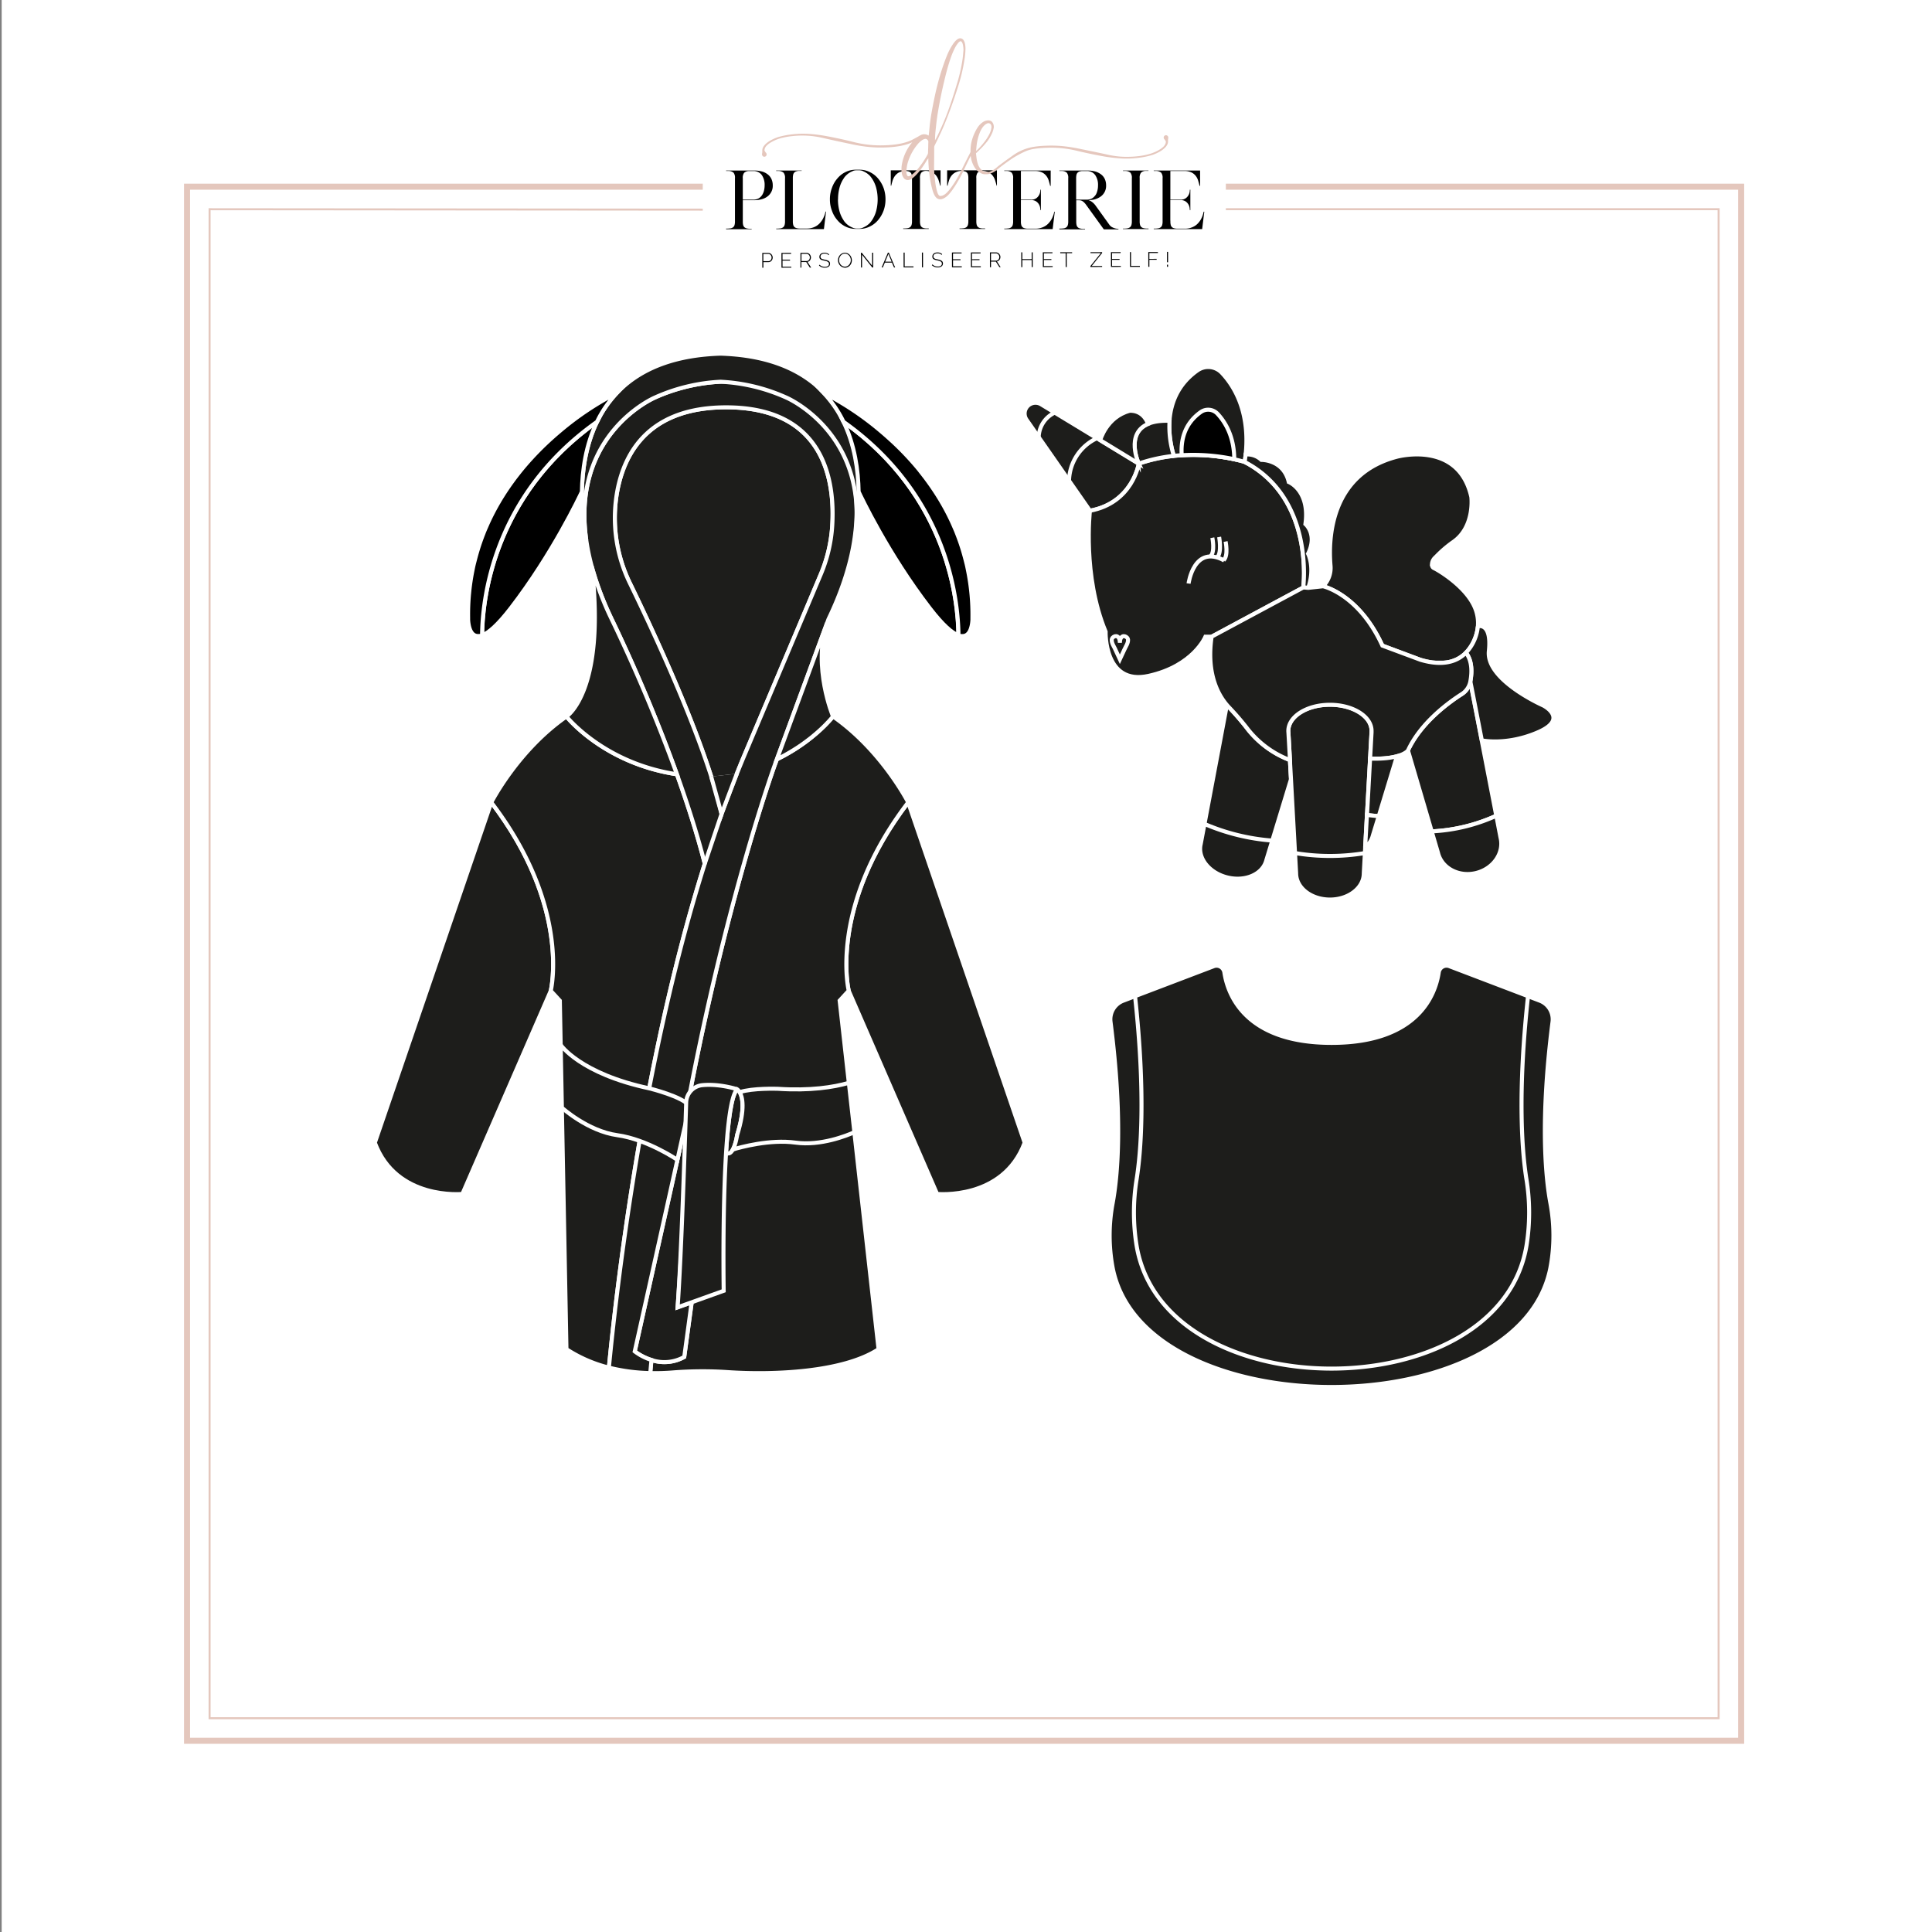
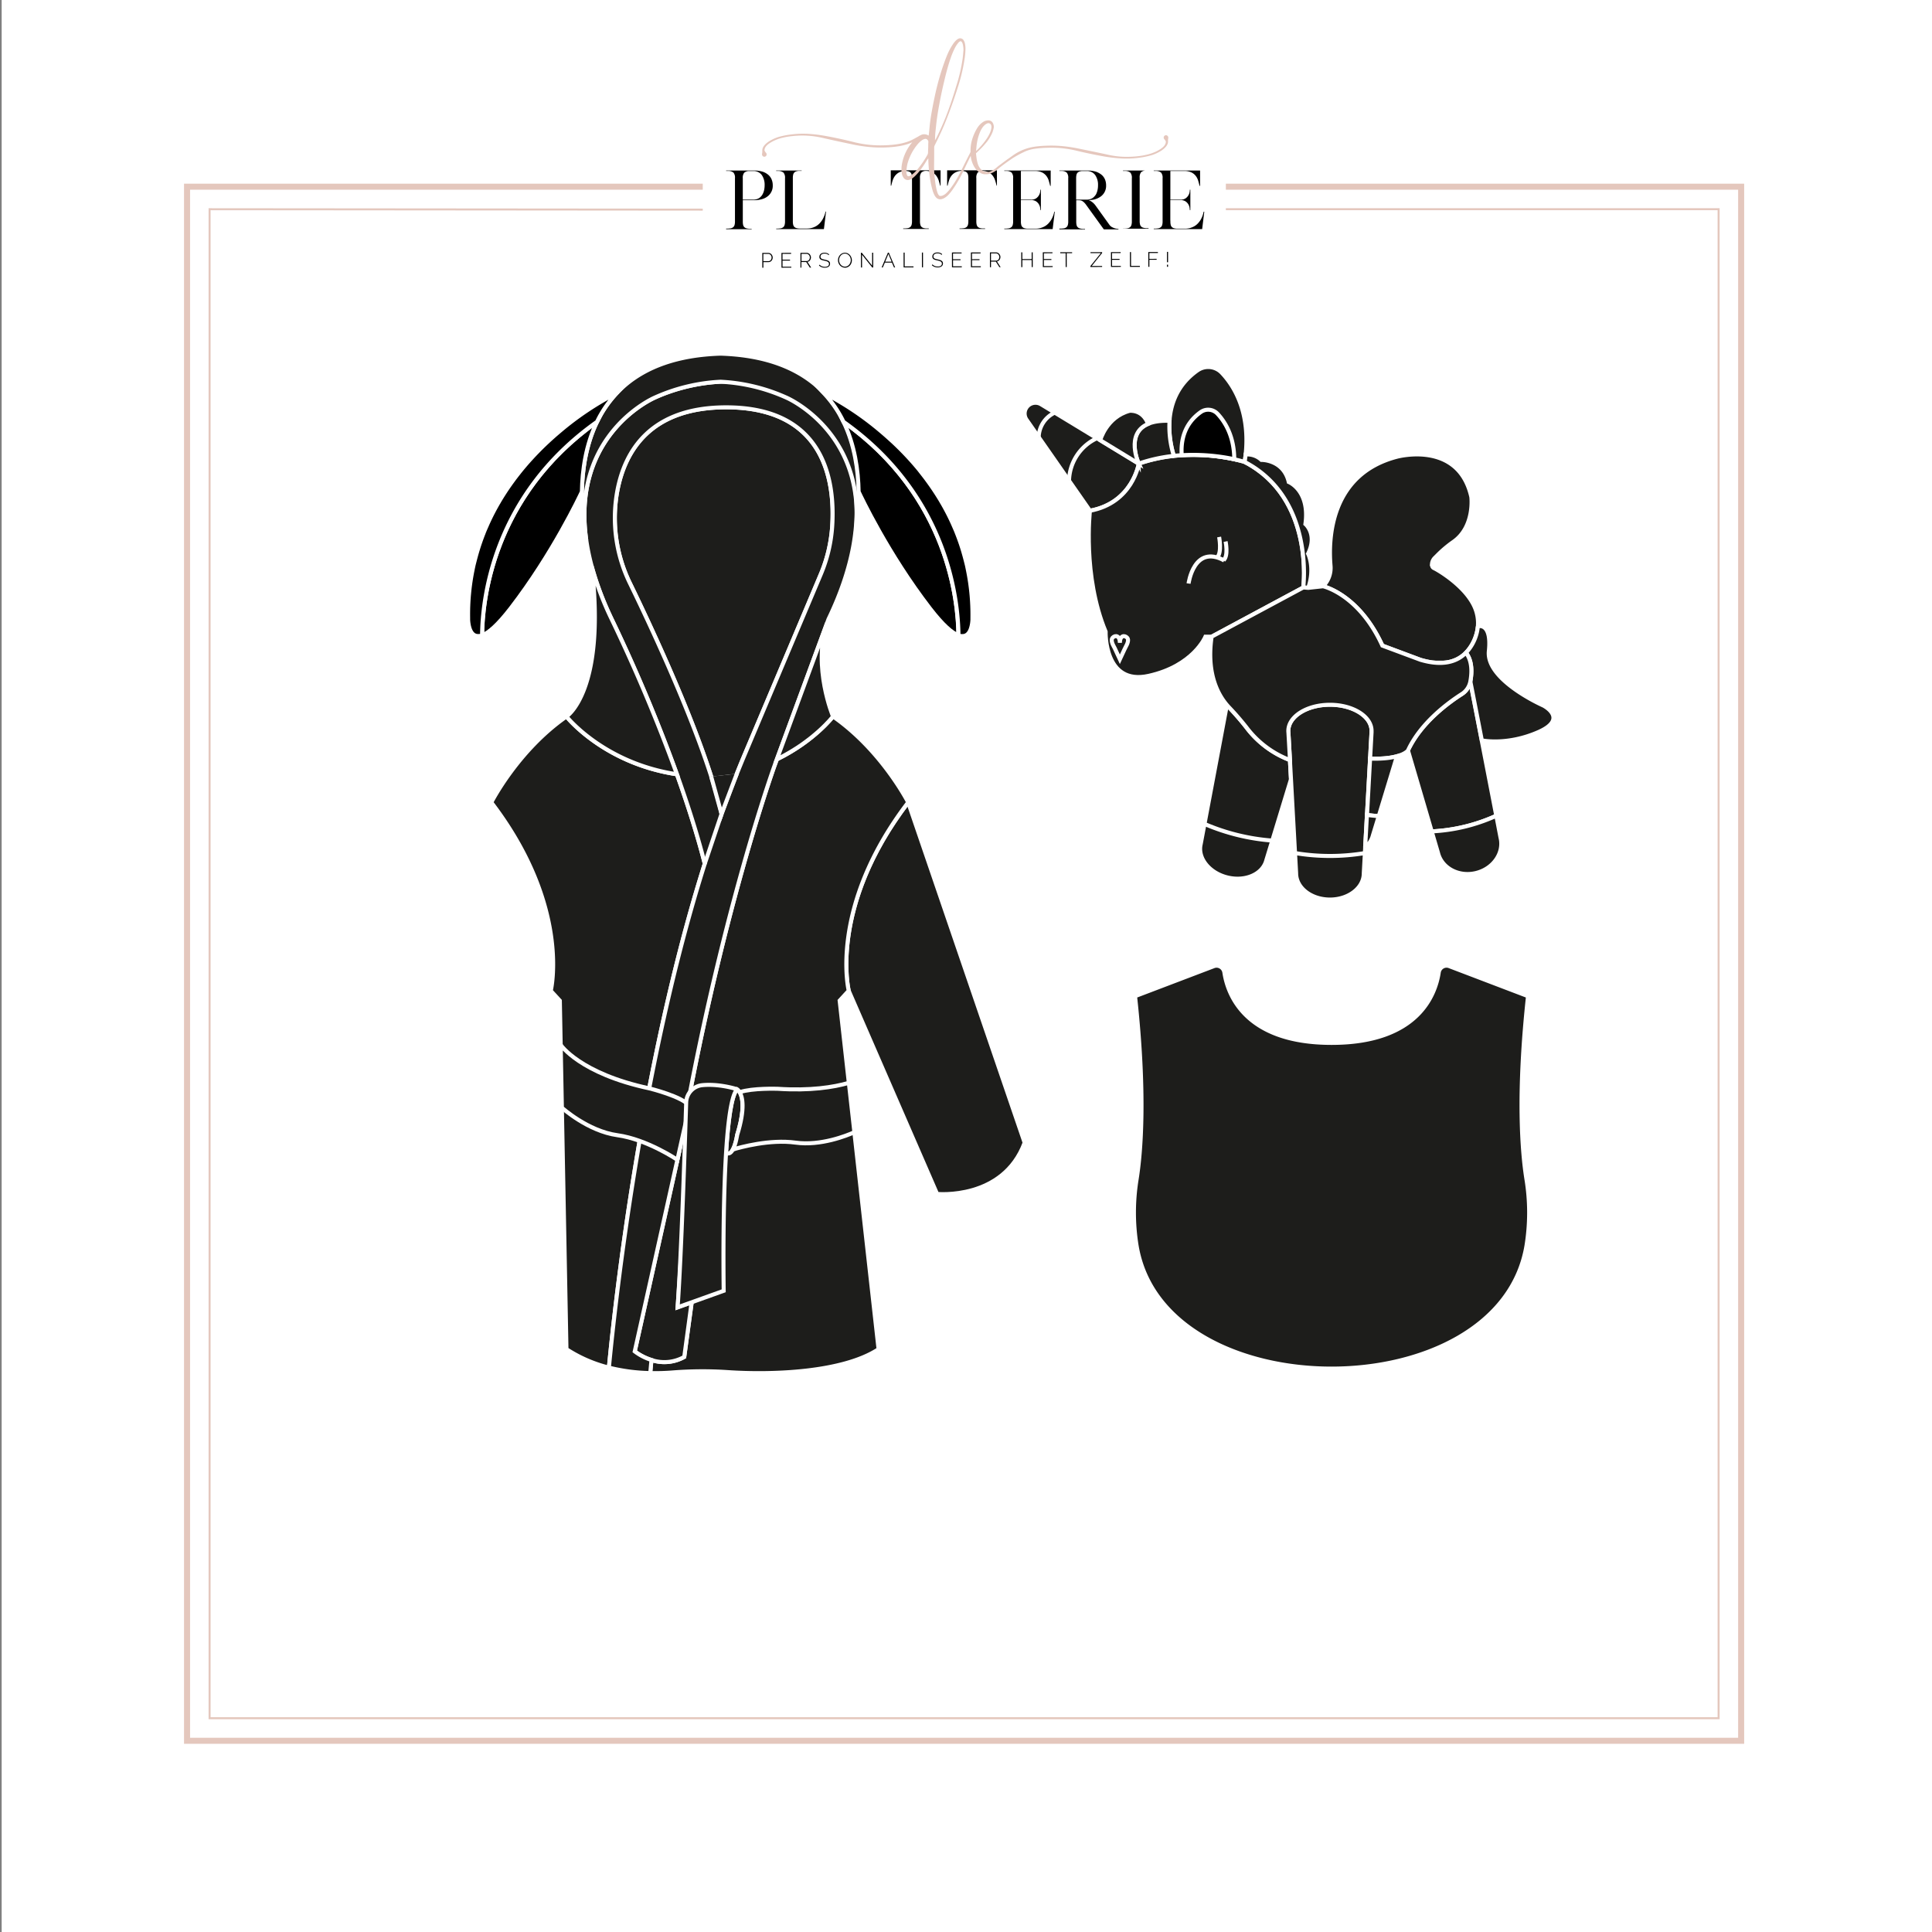
<svg xmlns="http://www.w3.org/2000/svg" viewBox="0 0 1200 1200">
  <rect x="0" y="0" width="1200" height="1200" fill="#808080" stroke="none" />
  <defs>
    <style>.cls-1,.cls-11,.cls-3,.cls-4,.cls-7,.cls-8{fill:none;}.cls-2{fill:#fff;}.cls-3,.cls-4,.cls-7{stroke:#e4c7bd;}.cls-10,.cls-11,.cls-3,.cls-4,.cls-7,.cls-8,.cls-9{stroke-miterlimit:10;}.cls-3{stroke-width:3.75px;}.cls-4{stroke-width:1.25px;}.cls-5{clip-path:url(#clip-path);}.cls-6{fill:#e5c7bd;}.cls-7{stroke-width:0.25px;}.cls-8{stroke:#1d1d1b;}.cls-9{fill:#1d1d1b;}.cls-10,.cls-11,.cls-9{stroke:#fff;stroke-width:2.5px;}</style>
    <clipPath id="clip-path">
      <rect class="cls-1" x="450.97" y="23.77" width="297.01" height="142.52" />
    </clipPath>
  </defs>
  <g id="Laag_1" data-name="Laag 1">
    <rect class="cls-2" x="1.04" y="-3.77" width="1204.72" height="1204.72" />
    <polyline class="cls-3" points="761.4 115.96 1081.46 115.96 1081.46 1081.23 116.18 1081.23 116.18 115.96 436.5 115.96" />
    <polyline class="cls-4" points="761.4 129.95 1067.46 129.95 1067.46 1067.23 130.18 1067.23 130.18 129.95 436.5 130.21" />
    <g class="cls-5">
      <path d="M461.34,124h6.55a6.61,6.61,0,0,0,3.87-1.13,7.81,7.81,0,0,0,1-.94,5.88,5.88,0,0,0,.93-1.34,9.31,9.31,0,0,0,.91-2.48,13.58,13.58,0,0,0,.32-3,10.64,10.64,0,0,0-1.68-6.28,6.22,6.22,0,0,0-5.37-2.59H465a4.27,4.27,0,0,0-2.84,1.14,5.08,5.08,0,0,0-.8,3.32V124ZM451,142.31V142a19,19,0,0,0,2.61-.16,3.61,3.61,0,0,0,1.71-.66,2.73,2.73,0,0,0,.91-1.37,8,8,0,0,0,.27-2.32V110.69a5,5,0,0,0-.88-3.43,4.73,4.73,0,0,0-3.17-1.07H451v-.27h17.28a18.24,18.24,0,0,1,5.28.68,10.48,10.48,0,0,1,3.64,2,7.7,7.7,0,0,1,2.07,2.85,9.26,9.26,0,0,1,.7,3.66,8.15,8.15,0,0,1-2.77,6.5,9.75,9.75,0,0,1-3.64,2,16.66,16.66,0,0,1-5.28.73h-6.91v13.28a9.17,9.17,0,0,0,.2,2.09,2.87,2.87,0,0,0,.69,1.32,2.91,2.91,0,0,0,1.27.75,7.38,7.38,0,0,0,1.93.3h1.41l0,0v.28H451Z" />
    </g>
    <path d="M511.47,142.31H482.13V142a18.54,18.54,0,0,0,2.59-.16,3.57,3.57,0,0,0,1.68-.66,2.66,2.66,0,0,0,.91-1.37,8,8,0,0,0,.28-2.32V110.69a5,5,0,0,0-.91-3.43,4.81,4.81,0,0,0-3.19-1.07h-1.41v-.27h15.83v.22h0v0h-1.86a6.17,6.17,0,0,0-1.69.36,2.9,2.9,0,0,0-1.11.78,3,3,0,0,0-.62,1.32,9.42,9.42,0,0,0-.18,2v26.88a8.57,8.57,0,0,0,.21,2.09,2.77,2.77,0,0,0,.68,1.32,2.89,2.89,0,0,0,1.25.75,7.28,7.28,0,0,0,2,.3h4.54a11.35,11.35,0,0,0,3.37-.46,10.61,10.61,0,0,0,2.66-1.18,10.06,10.06,0,0,0,2-1.66,14.76,14.76,0,0,0,1.5-1.93,16.48,16.48,0,0,0,2.09-5.28h.32l-1.32,10.83Z" />
-     <path d="M520.47,123.79a27.89,27.89,0,0,0,.84,7,19,19,0,0,0,2.53,5.82,9.58,9.58,0,0,0,.7,1.05,10.39,10.39,0,0,0,.8.91,11.77,11.77,0,0,0,2.75,2.12,23,23,0,0,0,2.16,1l.87.18a4.86,4.86,0,0,0,1,.09h1.37a4.32,4.32,0,0,0,.91-.09l.91-.18c.51-.21,1.22-.55,2.11-1a12.59,12.59,0,0,0,2.8-2.12c.24-.27.49-.58.75-.91s.51-.68.75-1.05a19.47,19.47,0,0,0,2.55-5.82,28.59,28.59,0,0,0,0-13.92,19.7,19.7,0,0,0-2.55-5.82q-.36-.54-.75-1.05t-.75-.9a12.59,12.59,0,0,0-2.8-2.12c-.89-.47-1.6-.81-2.11-1l-.91-.16a5.17,5.17,0,0,0-.91-.07h-1.37a7.57,7.57,0,0,0-1.82.23,23,23,0,0,0-2.16,1,11.77,11.77,0,0,0-2.75,2.12,10.21,10.21,0,0,0-.8.9,12,12,0,0,0-.7,1.05,19.16,19.16,0,0,0-2.53,5.82,28,28,0,0,0-.84,7Zm-5,0a19.53,19.53,0,0,1,1.28-7.14,17.56,17.56,0,0,1,3.41-5.87,15.25,15.25,0,0,1,5-3.91,14.12,14.12,0,0,1,6.23-1.45h2.64a14,14,0,0,1,6.19,1.45,15.14,15.14,0,0,1,5.09,3.91,19.58,19.58,0,0,1,3.46,5.87,20.69,20.69,0,0,1,1.23,7.14,20.36,20.36,0,0,1-1.23,7.14,19.46,19.46,0,0,1-3.46,5.87,15,15,0,0,1-5.09,3.91,14.06,14.06,0,0,1-6.19,1.46h-2.64a14.13,14.13,0,0,1-6.23-1.46,15.12,15.12,0,0,1-5-3.91,17.46,17.46,0,0,1-3.41-5.87,19.49,19.49,0,0,1-1.28-7.14Z" />
    <path d="M583.93,115.33v-.09c-.25-.94-.52-1.92-.82-2.93a10.35,10.35,0,0,0-1.35-2.85,7.39,7.39,0,0,0-2.41-2.22,9.07,9.07,0,0,0-4-1.1H575a4.07,4.07,0,0,0-2.79,1.12,5.17,5.17,0,0,0-.8,3.3v26.88a8.68,8.68,0,0,0,.21,2.07,2.79,2.79,0,0,0,.68,1.34,3,3,0,0,0,1.25.75,7,7,0,0,0,1.91.3h1.41v.31H561v-.31a19.22,19.22,0,0,0,2.62-.16,3.49,3.49,0,0,0,1.68-.66,2.88,2.88,0,0,0,.89-1.37,8,8,0,0,0,.27-2.32V110.6a8.63,8.63,0,0,0-.21-2.09,2.62,2.62,0,0,0-1.93-2.05,10.49,10.49,0,0,0-1.91-.32h-.27a8.93,8.93,0,0,0-4,1.1,7.82,7.82,0,0,0-2.41,2.22,10.13,10.13,0,0,0-1.37,2.85c-.3,1-.56,2-.77,2.93v.09h-.32v-9.55h30.93v9.55Z" />
    <path d="M619,115.33v-.09c-.24-.94-.52-1.92-.82-2.93a10.33,10.33,0,0,0-1.34-2.85,7.49,7.49,0,0,0-2.41-2.22,9.11,9.11,0,0,0-4-1.1H610a4.08,4.08,0,0,0-2.8,1.12,5.17,5.17,0,0,0-.79,3.3v26.88a8.73,8.73,0,0,0,.2,2.07,2.88,2.88,0,0,0,.68,1.34,3.05,3.05,0,0,0,1.25.75,7.08,7.08,0,0,0,1.91.3h1.41v.31H596v-.31a19.12,19.12,0,0,0,2.62-.16,3.49,3.49,0,0,0,1.68-.66,2.81,2.81,0,0,0,.89-1.37,8,8,0,0,0,.27-2.32V110.6a9.23,9.23,0,0,0-.2-2.09,3,3,0,0,0-.68-1.32,2.8,2.8,0,0,0-1.26-.73,10.34,10.34,0,0,0-1.91-.32h-.27a8.93,8.93,0,0,0-4,1.1,7.82,7.82,0,0,0-2.41,2.22,10.1,10.1,0,0,0-1.36,2.85c-.31,1-.56,2-.77,2.93v.09h-.32v-9.55h30.93v9.55Z" />
    <path d="M646.6,141.53a10.69,10.69,0,0,0,2.67-1.18,10,10,0,0,0,2-1.66,14,14,0,0,0,1.5-1.93,15.77,15.77,0,0,0,2.05-5.28h.32l-1.32,10.83H623.77V142a19.22,19.22,0,0,0,2.62-.16,3.61,3.61,0,0,0,1.7-.66,2.66,2.66,0,0,0,.91-1.37,8,8,0,0,0,.27-2.32V111.24a1.23,1.23,0,0,0,0-.27c0-.1,0-.19,0-.28a5,5,0,0,0-.89-3.43,4.68,4.68,0,0,0-3.16-1.07h-1.46v-.27h28.84v9.55h-.32v0c-.24-1-.52-2-.84-3.14a9.2,9.2,0,0,0-1.48-3,7.58,7.58,0,0,0-2.72-2.23,10,10,0,0,0-4.55-.89H634.1V124h6.5a5.2,5.2,0,0,0,3.07-.88,6.07,6.07,0,0,0,2.39-3.89,11,11,0,0,0,.13-1.28v-.13h.32v12.69h-.32v-.14a12.28,12.28,0,0,0-.13-1.32,6.14,6.14,0,0,0-.73-2.07,5.65,5.65,0,0,0-1.75-1.88,5.45,5.45,0,0,0-3.21-.82H634.1v12.46a5.15,5.15,0,0,1,0,.82,8.57,8.57,0,0,0,.21,2.09,2.77,2.77,0,0,0,.68,1.32,2.89,2.89,0,0,0,1.25.75,7,7,0,0,0,1.91.3h5a11.33,11.33,0,0,0,3.36-.46Z" />
    <path d="M668.44,124H675a6.52,6.52,0,0,0,3.82-1.13,7.81,7.81,0,0,0,1-.94,7.14,7.14,0,0,0,1-1.34,10.93,10.93,0,0,0,.86-2.48,13,13,0,0,0,.32-3,10.64,10.64,0,0,0-1.68-6.28,6.15,6.15,0,0,0-5.32-2.59h-3a6,6,0,0,0-1.68.36,2.86,2.86,0,0,0-1.12.78,2.89,2.89,0,0,0-.61,1.32,9.42,9.42,0,0,0-.18,2V124ZM658,142.31V142h.05a19,19,0,0,0,2.61-.16,3.45,3.45,0,0,0,1.68-.66,2.76,2.76,0,0,0,.89-1.37,8,8,0,0,0,.27-2.32V110.69a5,5,0,0,0-.88-3.43,4.7,4.7,0,0,0-3.16-1.07H658v-.27h17.33a18.58,18.58,0,0,1,5.28.68,11.91,11.91,0,0,1,3.64,2,7.7,7.7,0,0,1,2.07,2.85,9.26,9.26,0,0,1,.7,3.66,8.15,8.15,0,0,1-2.77,6.5,10.89,10.89,0,0,1-3.64,2,9.65,9.65,0,0,1-2.12.5c-.74.09-1.52.17-2.34.23a6.82,6.82,0,0,1,2,1,10.37,10.37,0,0,1,2.44,2.5l8.55,11.88a4.62,4.62,0,0,0,1.52,1.34,9.3,9.3,0,0,0,1.73.73,7.5,7.5,0,0,0,1.48.29l.77.05h.05v.32h-9.1l-11.1-15.38a10.09,10.09,0,0,0-1.25-1.43,5.11,5.11,0,0,0-1.09-.8,3.68,3.68,0,0,0-1-.36,6,6,0,0,0-1-.09h-1.68v13.28a9.17,9.17,0,0,0,.2,2.09,2.68,2.68,0,0,0,1.94,2.07,7,7,0,0,0,1.91.3h1.41v.32H658Z" />
    <g class="cls-5">
-       <path d="M700.12,141.83a3.61,3.61,0,0,0,1.7-.66,2.66,2.66,0,0,0,.91-1.37,7.63,7.63,0,0,0,.28-2.32V110.69a5,5,0,0,0-.89-3.43,4.7,4.7,0,0,0-3.16-1.07H697.5v-.27h15.83v.22h0v0h-1.82a4.29,4.29,0,0,0-2.84,1.14,5.14,5.14,0,0,0-.8,3.32v26.88a8.57,8.57,0,0,0,.21,2.09,2.86,2.86,0,0,0,.68,1.32,2.91,2.91,0,0,0,1.27.75,7.46,7.46,0,0,0,1.94.3h1.41v.32H697.5V142a19.12,19.12,0,0,0,2.62-.16Z" />
+       <path d="M700.12,141.83a3.61,3.61,0,0,0,1.7-.66,2.66,2.66,0,0,0,.91-1.37,7.63,7.63,0,0,0,.28-2.32V110.69a5,5,0,0,0-.89-3.43,4.7,4.7,0,0,0-3.16-1.07H697.5v-.27h15.83h0v0h-1.82a4.29,4.29,0,0,0-2.84,1.14,5.14,5.14,0,0,0-.8,3.32v26.88a8.57,8.57,0,0,0,.21,2.09,2.86,2.86,0,0,0,.68,1.32,2.91,2.91,0,0,0,1.27.75,7.46,7.46,0,0,0,1.94.3h1.41v.32H697.5V142a19.12,19.12,0,0,0,2.62-.16Z" />
      <path d="M739.44,141.53a10.61,10.61,0,0,0,2.66-1.18,9.8,9.8,0,0,0,2-1.66,14.76,14.76,0,0,0,1.5-1.93,15.55,15.55,0,0,0,2-5.28H748l-1.32,10.83H716.61V142a19,19,0,0,0,2.61-.16,3.7,3.7,0,0,0,1.71-.66,2.73,2.73,0,0,0,.91-1.37,8,8,0,0,0,.27-2.32V111.24a2.45,2.45,0,0,0,0-.27,1.37,1.37,0,0,1,0-.28,5,5,0,0,0-.89-3.43,4.7,4.7,0,0,0-3.16-1.07h-1.46v-.27H745.4v9.55h-.32v0c-.24-1-.52-2-.84-3.14a9.2,9.2,0,0,0-1.48-3,7.71,7.71,0,0,0-2.73-2.23,10,10,0,0,0-4.55-.89h-8.55V124h6.51a5.23,5.23,0,0,0,3.07-.88,6,6,0,0,0,1.68-1.89,6.19,6.19,0,0,0,.71-2,11,11,0,0,0,.13-1.28v-.13h.32v12.69H739v-.14a12.28,12.28,0,0,0-.13-1.32,6.36,6.36,0,0,0-.73-2.07,5.75,5.75,0,0,0-1.75-1.88,5.49,5.49,0,0,0-3.21-.82h-6.28v12.46a4.82,4.82,0,0,1,.05.82,9.17,9.17,0,0,0,.2,2.09,2.68,2.68,0,0,0,1.94,2.07,7,7,0,0,0,1.91.3h5.05a11.33,11.33,0,0,0,3.36-.46Z" />
      <path class="cls-6" d="M580.64,87.37l.45-.8q.38-.6.69-1.23c2.09-4.23,4-8.53,5.74-12.93,2.51-6.4,4.62-12.94,6.61-19.51a103.89,103.89,0,0,0,3.76-16.33c.24-1.81.36-3.63.54-5.43a16.28,16.28,0,0,0-.37-3.42,5.85,5.85,0,0,0-.47-1.33,2.44,2.44,0,0,0-.51-.61.75.75,0,0,0-.75-.11A3.78,3.78,0,0,0,595,26.85a18.14,18.14,0,0,0-2.14,3.42,51.18,51.18,0,0,0-2.45,6c-1.62,4.71-2.87,9.54-4,14.39q-2,8.35-3.48,16.82c-.57,3.25-1.07,6.51-1.42,9.8-.19,1.87-.42,3.75-.59,5.63-.11,1.21-.12,2.42-.16,3.62,0,.07-.05.85-.05.85Zm-4,.85a1.9,1.9,0,0,0-.63-1.43,1.6,1.6,0,0,0-1.65-.48,5.69,5.69,0,0,0-2,1,13.92,13.92,0,0,0-2.47,2.38,32,32,0,0,0-5.81,10.55,16.19,16.19,0,0,0-.63,2.34c-.21,1.13-.37,2.26-.47,3.4a5.94,5.94,0,0,0,.48,3,1,1,0,0,0,1,.49,5.23,5.23,0,0,0,1.95-1,21.88,21.88,0,0,0,3.63-3.5A59.48,59.48,0,0,0,576,96.22a3.08,3.08,0,0,0,.43-1.54c0-1.07.06-2.15.1-3.22s0-2.17.1-3.24Zm29,3.67A29.84,29.84,0,0,0,603,96.64q-2.29,4.62-4.49,9.28A77.8,77.8,0,0,1,592,117.31a28.25,28.25,0,0,1-3,3.77,11.83,11.83,0,0,1-2.2,1.78,6.91,6.91,0,0,1-1.85.8,3.45,3.45,0,0,1-3.51-1,6.29,6.29,0,0,1-1.14-1.66,17,17,0,0,1-1.13-3,60.17,60.17,0,0,1-1.7-8.3,98.09,98.09,0,0,1-.87-10.27V98.32l-1,1.35a60,60,0,0,1-3.44,5.25,33.55,33.55,0,0,1-3.82,4.43,12.14,12.14,0,0,1-2.22,1.75,4.7,4.7,0,0,1-1.48.62,3.18,3.18,0,0,1-3.5-1.44,6.72,6.72,0,0,1-1.06-3,16.74,16.74,0,0,1,.11-5.24,28.65,28.65,0,0,1,6.46-13.7c-4.18,2-10.09,3.12-17.79,3.27a76.39,76.39,0,0,1-10.78-.5,99.3,99.3,0,0,1-10-1.73q-9-1.86-17.6-3.84a55.67,55.67,0,0,0-18.34-1A43.43,43.43,0,0,0,484.36,86a25.56,25.56,0,0,0-5.2,2.24c-2.47,1.4-3.88,2.85-4.21,4.33a5.27,5.27,0,0,0-.13.78,5.16,5.16,0,0,0,.75,1.33h0a2.08,2.08,0,0,0,.21.21.38.38,0,0,1,.11.14,1.54,1.54,0,0,1,.07,1.64,1.48,1.48,0,0,1-1.49.67A1.53,1.53,0,0,1,473.3,96a3.16,3.16,0,0,1,.06-.69,5.6,5.6,0,0,0,.12-1c0-.15,0-.3,0-.47v-.62c.09-1.82,1.49-3.64,4.22-5.46a27.37,27.37,0,0,1,5.57-2.6,50.35,50.35,0,0,1,8.93-1.73,56.68,56.68,0,0,1,10.53-.25,95.45,95.45,0,0,1,9.91,1.24q8.93,1.61,17.72,3.84a67.29,67.29,0,0,0,18.59,2Q560.6,90,567,86.61c1.28-.69,2.4-1.29,3.37-1.83a8.53,8.53,0,0,1,1.64-.9l.25-.14a.08.08,0,0,1,0,0,4.79,4.79,0,0,1,4.08.24l.47.23c0-.2.12-.85.13-1,.15-1.33.29-2.68.41-4,.3-3.36.81-6.69,1.4-10s1.23-6.49,1.92-9.71a166.91,166.91,0,0,1,4.44-16.59c1-3,2-5.87,3.19-8.73a39,39,0,0,1,3.38-6.43,14.8,14.8,0,0,1,2-2.53,6.66,6.66,0,0,1,1.44-1.09,2.5,2.5,0,0,1,3.38.84,6,6,0,0,1,.79,1.84,15.92,15.92,0,0,1,.35,4.43,42.45,42.45,0,0,1-.6,5.82,110.22,110.22,0,0,1-4.15,17.27c-2.44,7.71-5.13,15.33-8.22,22.79-1.66,4-3.49,7.89-5.41,11.75l-.72,1.45a2.73,2.73,0,0,0-.29,1.17c0,.2,0,.4,0,.6q0,5.46-.08,10.92a73.92,73.92,0,0,0,.54,8.67,45.59,45.59,0,0,0,1.14,6.57,17.86,17.86,0,0,0,.61,1.92,5.11,5.11,0,0,0,.6,1,1.26,1.26,0,0,0,1.23.55,4.62,4.62,0,0,0,1.17-.26,6.74,6.74,0,0,0,2.35-1.55,24.9,24.9,0,0,0,1.91-2.07,54.42,54.42,0,0,0,4.71-7c1.46-2.51,2.73-5.11,4-7.7,1.2-2.41,2.4-4.82,3.64-7.22.58-1.14,1.22-2.25,1.86-3.36a4.24,4.24,0,0,1,.79-.91,1,1,0,0,1,.56-.15c.2,0,.42.3.32.43Z" />
    </g>
    <path class="cls-6" d="M606.28,93.83l.57-.55.51-.49.22-.23a42.62,42.62,0,0,0,5.18-6.27,25.67,25.67,0,0,0,2-3.5,13.16,13.16,0,0,0,.86-2.57c0-.16.07-.33.1-.49a4.36,4.36,0,0,0,.09-.8,3.3,3.3,0,0,0-.26-1.37,1.8,1.8,0,0,0-2.27-.93,5,5,0,0,0-1.61,1,9.18,9.18,0,0,0-1.71,2,15.83,15.83,0,0,0-1.37,2.69,29.33,29.33,0,0,0-1.32,4.14,32.77,32.77,0,0,0-.82,5.34c0,.17-.07.64-.11,1.11,0,.22-.05,1-.05,1ZM725.6,86a6.6,6.6,0,0,0-.12,1c0,.15,0,.3,0,.47v.62c-.07,1.81-1.45,3.65-4.16,5.49a27.08,27.08,0,0,1-5.56,2.66,50.23,50.23,0,0,1-8.91,1.82,56,56,0,0,1-10.53.35,96.09,96.09,0,0,1-9.92-1.13c-2.54-.44-5.07-.91-7.59-1.43-3.4-.69-6.79-1.43-10.17-2.25a67.62,67.62,0,0,0-18.61-1.8c-1.09,0-2.13.09-3.14.16-1.5.11-2.92.26-4.27.46l-.78.12a22.9,22.9,0,0,0-6.26,2.07,68.74,68.74,0,0,0-6.5,3.58q-4.53,3.06-8.29,6l-.44.36-.06.05c-.38.33-.77.64-1.17.94l-.26.2c-.39.3-.77.57-1.13.82a12.2,12.2,0,0,1-3.21,1.43,7.53,7.53,0,0,1-1.33.22,5.65,5.65,0,0,1-.71,0h-.44l-.44,0-.14,0a5.14,5.14,0,0,1-.55-.06,4.3,4.3,0,0,1-1.11-.33,4.45,4.45,0,0,1-.75-.39,8.62,8.62,0,0,1-1.09-.64,9.79,9.79,0,0,1-2.71-2.95,18.21,18.21,0,0,1-1.79-4.16l-.24-.88-.41-2.7c0-.84,0-1.68,0-2.53a23.67,23.67,0,0,1,.68-5.75A29.9,29.9,0,0,1,606.7,80a14.25,14.25,0,0,1,1.46-2.09A10.91,10.91,0,0,1,611,75.52a4.86,4.86,0,0,1,1.15-.49c2.51-.72,4,.07,4.75,1.83a5,5,0,0,1,.37,2,3.43,3.43,0,0,1-.06.55c0,.2-.08.38-.13.58a12.39,12.39,0,0,1-.69,2.32,27,27,0,0,1-3.12,5.41,58.12,58.12,0,0,1-5.89,6.37l-1.17,1.12h0s0,.28.26,2.32a22.41,22.41,0,0,0,.86,4.22,8.35,8.35,0,0,0,1.59,3,7.46,7.46,0,0,0,1,.91,5.1,5.1,0,0,0,3.42,1.13,5.85,5.85,0,0,0,1.18-.14c.14,0,.29-.08.51-.16,0,0,.6-.21.61-.21a17.38,17.38,0,0,0,4-2.78l.9-.7,1.43-1.07.76-.57c1-.74,2-1.49,3.12-2.29l.1-.07,1-.69c.86-.62,1.75-1.26,2.68-1.91a30.56,30.56,0,0,1,12.47-5c.84-.14,1.69-.25,2.55-.34a0,0,0,0,1,0,0c1.76-.19,3.64-.32,5.63-.37a75.57,75.57,0,0,1,10.79.39c3.38.38,6.74.93,10,1.64,4.94,1,9.75,2,14.46,3l3.18.7a53.74,53.74,0,0,0,9.57,1.17A60.56,60.56,0,0,0,707,97a41.6,41.6,0,0,0,7.67-1.57,25.59,25.59,0,0,0,5.18-2.28c2.47-1.43,3.86-2.88,4.17-4.37a5.6,5.6,0,0,0,.13-.79,5.45,5.45,0,0,0-.76-1.32h0a0,0,0,0,0,0,0,1.39,1.39,0,0,0-.21-.21.38.38,0,0,1-.11-.14,1.52,1.52,0,0,1-.08-1.64,1.48,1.48,0,0,1,1.48-.68,1.53,1.53,0,0,1,1.19,1.33,5.2,5.2,0,0,1-.06.69Z" />
    <path d="M474.13,162.21h3.17a1.67,1.67,0,0,0,.81-.19,1.75,1.75,0,0,0,.61-.5,2.33,2.33,0,0,0,.39-.73,2.65,2.65,0,0,0,.13-.85,2.22,2.22,0,0,0-.16-.85,2.28,2.28,0,0,0-.44-.72,2.07,2.07,0,0,0-.65-.49,1.75,1.75,0,0,0-.78-.18h-3.09v4.51Zm-.65,4.07,0-9.18h3.77a2.45,2.45,0,0,1,1.08.25,2.71,2.71,0,0,1,.85.65,3.17,3.17,0,0,1,.55.92,2.66,2.66,0,0,1,.21,1,3.07,3.07,0,0,1-.19,1.08,2.91,2.91,0,0,1-.53.92,2.6,2.6,0,0,1-.82.64,2.3,2.3,0,0,1-1.06.24h-3.19v3.46Z" />
    <polygon points="491.5 165.65 491.5 166.24 485.39 166.26 485.37 157.08 491.37 157.06 491.37 157.66 486.03 157.67 486.04 161.28 490.7 161.27 490.7 161.84 486.04 161.85 486.05 165.66 491.5 165.65 491.5 165.65" />
    <path d="M497.83,162.16h3.22a1.67,1.67,0,0,0,.8-.2,2,2,0,0,0,.62-.51,2.22,2.22,0,0,0,.39-.73,2.58,2.58,0,0,0,.14-.83,2.3,2.3,0,0,0-.17-.85,2.07,2.07,0,0,0-.44-.71,2.13,2.13,0,0,0-.65-.5,1.64,1.64,0,0,0-.79-.18h-3.13v4.52Zm-.65,4.07,0-9.18H501a2.44,2.44,0,0,1,1.08.24,2.87,2.87,0,0,1,.85.65,3.31,3.31,0,0,1,.55.92,2.67,2.67,0,0,1,.21,1,3,3,0,0,1-.16,1,2.78,2.78,0,0,1-.43.84,2.6,2.6,0,0,1-.69.63,2.38,2.38,0,0,1-.88.32l2.3,3.56H503l-2.23-3.46h-3v3.47Z" />
    <path d="M514.77,158.53a3.2,3.2,0,0,0-2.52-1,3.11,3.11,0,0,0-2,.52,1.7,1.7,0,0,0-.61,1.38,1.46,1.46,0,0,0,.16.73,1.34,1.34,0,0,0,.48.5,3.33,3.33,0,0,0,.84.34c.34.1.74.19,1.22.3a12.22,12.22,0,0,1,1.33.34,3.64,3.64,0,0,1,1,.47,1.86,1.86,0,0,1,.87,1.71,2.28,2.28,0,0,1-.23,1.07,2.19,2.19,0,0,1-.67.75,3,3,0,0,1-1,.46,5,5,0,0,1-1.33.16,5.13,5.13,0,0,1-3.64-1.36l.35-.53a4.24,4.24,0,0,0,1.42,1,4.75,4.75,0,0,0,1.89.35,3.46,3.46,0,0,0,1.88-.44,1.5,1.5,0,0,0,.68-1.34,1.57,1.57,0,0,0-.19-.77,1.55,1.55,0,0,0-.54-.54,3.21,3.21,0,0,0-.89-.4c-.37-.11-.79-.22-1.27-.32s-.93-.21-1.3-.33a3.49,3.49,0,0,1-1-.44,1.74,1.74,0,0,1-.57-.64,2,2,0,0,1-.2-.94,2.44,2.44,0,0,1,.24-1.1,2.25,2.25,0,0,1,.66-.81,2.86,2.86,0,0,1,1-.5,5,5,0,0,1,1.32-.17,4.65,4.65,0,0,1,1.59.26,3.82,3.82,0,0,1,1.27.81l-.34.51Z" />
    <path d="M521.17,161.58a4.31,4.31,0,0,0,.27,1.52,3.94,3.94,0,0,0,.75,1.29,3.52,3.52,0,0,0,1.16.9,3.3,3.3,0,0,0,1.47.33,3.22,3.22,0,0,0,1.5-.35,3.5,3.5,0,0,0,1.13-.93,4,4,0,0,0,.73-1.3,4.38,4.38,0,0,0,.26-1.47,4.6,4.6,0,0,0-.28-1.52,4,4,0,0,0-.76-1.29,3.74,3.74,0,0,0-1.15-.9,3.35,3.35,0,0,0-2.94,0,3.71,3.71,0,0,0-1.15.93,4.18,4.18,0,0,0-.74,1.3,4.37,4.37,0,0,0-.25,1.47Zm3.64,4.65a3.72,3.72,0,0,1-1.74-.4,4.36,4.36,0,0,1-1.36-1,4.83,4.83,0,0,1-.89-1.48,5.12,5.12,0,0,1-.31-1.72,5,5,0,0,1,.32-1.76,4.81,4.81,0,0,1,.91-1.49,4.19,4.19,0,0,1,1.36-1,3.76,3.76,0,0,1,1.7-.39,3.83,3.83,0,0,1,1.76.4,4.45,4.45,0,0,1,1.36,1.07,4.83,4.83,0,0,1,.87,1.49,4.77,4.77,0,0,1,0,3.46,4.93,4.93,0,0,1-.9,1.48,4.45,4.45,0,0,1-1.36,1,4,4,0,0,1-1.71.38Z" />
    <polygon points="535.41 158.2 535.43 166.14 534.77 166.14 534.75 156.96 535.25 156.96 541.71 165.03 541.69 156.95 542.35 156.95 542.37 166.13 541.76 166.13 535.41 158.2 535.41 158.2" />
    <path d="M553.81,162.53l-2-4.8-2,4.81Zm-2.3-5.61h.56l3.9,9.18h-.69l-1.29-3h-4.38l-1.28,3h-.71l3.89-9.19Z" />
    <polygon points="561.25 166.08 561.23 156.9 561.89 156.9 561.91 165.49 567.39 165.47 567.39 166.07 561.25 166.08 561.25 166.08" />
    <polygon points="572.64 166.06 572.62 156.88 573.28 156.88 573.3 166.06 572.64 166.06 572.64 166.06" />
    <path d="M584.91,158.37a3.24,3.24,0,0,0-2.53-1,3.09,3.09,0,0,0-2,.52,1.67,1.67,0,0,0-.61,1.38,1.61,1.61,0,0,0,.15.73,1.35,1.35,0,0,0,.49.49,3,3,0,0,0,.83.35c.34.1.74.19,1.22.3a12.43,12.43,0,0,1,1.34.34,3.71,3.71,0,0,1,1,.47,1.94,1.94,0,0,1,.65.69,2.13,2.13,0,0,1,.23,1,2.21,2.21,0,0,1-.24,1.06,2,2,0,0,1-.67.76,2.94,2.94,0,0,1-1,.46,5.08,5.08,0,0,1-1.34.16,5.16,5.16,0,0,1-3.64-1.36l.35-.53a4.34,4.34,0,0,0,1.42,1,5,5,0,0,0,1.89.35,3.44,3.44,0,0,0,1.88-.44,1.48,1.48,0,0,0,.68-1.34,1.57,1.57,0,0,0-.18-.77,1.55,1.55,0,0,0-.54-.54,3.43,3.43,0,0,0-.9-.4c-.36-.11-.79-.22-1.27-.32s-.92-.21-1.3-.33a3.42,3.42,0,0,1-.94-.44,1.68,1.68,0,0,1-.58-.64,2,2,0,0,1-.2-.94,2.44,2.44,0,0,1,.24-1.1,2.36,2.36,0,0,1,.66-.81,3,3,0,0,1,1-.5,5,5,0,0,1,1.32-.17,4.57,4.57,0,0,1,1.59.26,3.82,3.82,0,0,1,1.27.81l-.33.51Z" />
    <polygon points="597.4 165.41 597.4 166 591.29 166.01 591.27 156.83 597.27 156.82 597.27 157.41 591.93 157.43 591.93 161.03 596.6 161.02 596.61 161.59 591.94 161.6 591.95 165.42 597.4 165.41 597.4 165.41" />
    <polygon points="609.2 165.38 609.2 165.97 603.08 165.99 603.06 156.81 609.06 156.79 609.06 157.39 603.72 157.4 603.73 161.01 608.4 161 608.4 161.57 603.73 161.58 603.74 165.39 609.2 165.38 609.2 165.38" />
    <path d="M615.52,161.89h3.22a1.67,1.67,0,0,0,.8-.2,2,2,0,0,0,.62-.51,2.3,2.3,0,0,0,.4-.72,2.68,2.68,0,0,0,.13-.84,2.51,2.51,0,0,0-.16-.85,2.26,2.26,0,0,0-.45-.71,2.22,2.22,0,0,0-.64-.5,1.8,1.8,0,0,0-.8-.18h-3.13v4.52Zm-.65,4.07,0-9.18h3.82a2.43,2.43,0,0,1,1.07.24,2.74,2.74,0,0,1,.85.66,3.38,3.38,0,0,1,.56.91,2.9,2.9,0,0,1,.2,1,3.24,3.24,0,0,1-.15,1,3.05,3.05,0,0,1-.44.84,2.6,2.6,0,0,1-.69.63,2.4,2.4,0,0,1-.87.32l2.29,3.57h-.76l-2.23-3.46h-3V166Z" />
    <polygon points="641.43 156.72 641.46 165.9 640.8 165.9 640.79 161.5 634.99 161.52 635 165.91 634.35 165.92 634.32 156.74 634.98 156.73 634.99 160.92 640.79 160.91 640.78 156.72 641.43 156.72 641.43 156.72" />
    <polygon points="653.84 165.28 653.84 165.87 647.73 165.88 647.71 156.71 653.71 156.69 653.71 157.29 648.37 157.3 648.38 160.91 653.04 160.9 653.04 161.46 648.38 161.47 648.39 165.29 653.84 165.28 653.84 165.28" />
    <polygon points="665.91 157.26 662.55 157.26 662.57 165.85 661.91 165.85 661.89 157.27 658.53 157.28 658.53 156.68 665.91 156.66 665.91 157.26 665.91 157.26" />
    <polygon points="677.26 165.27 683.77 157.22 677.33 157.23 677.33 156.64 684.54 156.62 684.55 157.16 678.09 165.22 684.54 165.21 684.54 165.8 677.26 165.82 677.26 165.27 677.26 165.27" />
    <polygon points="696.18 165.18 696.18 165.77 690.06 165.79 690.04 156.61 696.04 156.59 696.04 157.19 690.7 157.2 690.71 160.81 695.38 160.8 695.38 161.37 690.71 161.38 690.72 165.19 696.18 165.18 696.18 165.18" />
    <polygon points="701.85 165.76 701.83 156.58 702.49 156.58 702.51 165.16 708 165.15 708 165.75 701.85 165.76 701.85 165.76" />
    <polygon points="713.25 165.74 713.23 156.56 719.2 156.54 719.2 157.14 713.89 157.15 713.89 160.79 718.41 160.78 718.41 161.35 713.9 161.36 713.9 165.73 713.25 165.74 713.25 165.74" />
    <path d="M724.84,165.71v-1.32h.66v1.32Zm0-2.82,0-6.45h.66l0,6.45Z" />
    <rect class="cls-7" x="-3.54" y="-2.36" width="1204.72" height="1204.72" />
  </g>
  <g id="Laag_3" data-name="Laag 3">
    <path class="cls-1" d="M509.74,356.85a92.51,92.51,0,0,0,7.16-30c1.79-27.58-4.36-73.87-65.85-73.87-47.08,0-63,27.13-67.7,52.23a92.42,92.42,0,0,0,8,57.29c14.91,30.63,47,99.39,56.78,143.08,4.34-12.09,8.93-24,13.8-35.56Z" />
    <line class="cls-8" x1="437.75" y1="536.46" x2="448.16" y2="505.57" />
-     <path class="cls-9" d="M305.15,498.4,232.82,709.76c13.33,35.91,54.38,31.81,54.38,31.81l54.89-126.21S354.91,563.55,305.15,498.4Z" />
    <path class="cls-9" d="M564.1,498.4l72.33,211.36c-13.34,35.91-54.38,31.81-54.38,31.81L527.16,615.36S514.34,563.55,564.1,498.4Z" />
    <path class="cls-9" d="M457.65,480.56q2.12-5.31,4.31-10.55l47.78-113.16a92.51,92.51,0,0,0,7.16-30c1.79-27.58-4.36-73.87-65.85-73.87-47.08,0-63,27.13-67.7,52.23a92.42,92.42,0,0,0,8,57.29c12.47,25.61,36.94,77.88,50.35,119.86" />
    <path class="cls-9" d="M420.44,480.92c-45.64-6.86-68.6-35.88-68.6-35.88-30.27,21-46.69,53.36-46.69,53.36,49.76,65.15,36.94,117,36.94,117l5.64,6.14L351.84,838a86.63,86.63,0,0,0,26.36,11.46c4-42,20.12-188.46,59.55-313C434.85,525,429.51,506.23,420.44,480.92Z" />
    <path class="cls-9" d="M527.16,615.36s-12.82-51.81,36.94-117c0,0-16.42-32.32-46.69-53.36,0,0-11.67,15.27-34.9,26.65l-1.39,3.79S446.76,570.23,422,714.72L429,676.58s-5.2,95-8.08,135.44l8.74-3.13L425,842.8a25.14,25.14,0,0,1-20.39,1.92q-.39,4-.76,8.13a140.88,140.88,0,0,0,14.13-.41,235.82,235.82,0,0,1,34-.2c27.38,1.87,71.52.38,93.71-14.23L521.52,621.5Z" />
    <path class="cls-9" d="M429,676.58,422,714.72,394.25,839.38a33.92,33.92,0,0,0,10.39,5.34A25.14,25.14,0,0,0,425,842.8l4.59-33.91L420.88,812C423.76,771.6,429,676.58,429,676.58Z" />
    <path class="cls-9" d="M394.25,839.38,422,714.72c24.75-144.49,59.11-239.24,59.11-239.24l1.39-3.79,32.12-87.18c30.78-63.62,19.16-114.92-21.89-137.49s-86.18,0-86.18,0S330,279.85,379.88,384.51a1043.22,1043.22,0,0,1,40.56,96.41c9.07,25.31,14.41,44.08,17.31,55.54-39.43,124.55-55.53,271-59.55,313a114.92,114.92,0,0,0,25.68,3.38q.38-4.08.76-8.13A33.92,33.92,0,0,1,394.25,839.38Zm-2.87-476.89a92.42,92.42,0,0,1-8-57.29C388,280.1,404,253,451.05,253c61.49,0,67.64,46.29,65.85,73.87a92.51,92.51,0,0,1-7.16,30L462,470q-2.19,5.24-4.31,10.55-4.93,12.33-9.49,25c-1.6-7.16-3.81-15-6.43-23.22C428.32,440.37,403.85,388.1,391.38,362.49Z" />
    <path class="cls-9" d="M457.86,676.58c-3.57,3.57-5.67,19.81-6.88,39.46l.07.05c4.82,2.73,6.81-11.12,6.81-11.12C465.42,680.7,457.86,676.58,457.86,676.58Z" />
    <path class="cls-9" d="M403.25,676c-43.11-9.22-55-27-55-27L349,688s16,14.54,34.48,17.1,37.26,15.29,37.26,15.29l7.46-33.49C424,681.05,403.25,676,403.25,676Z" />
    <path class="cls-9" d="M420.88,812l28.62-10.26s-1.86-112.57,8.05-124.83a.31.31,0,0,0-.16-.49c-2.17-.67-11.64-3.32-21.19-2.4a11.1,11.1,0,0,0-10,10.72C425.45,708.66,423.25,778.79,420.88,812Z" />
    <path class="cls-9" d="M483.05,676.27s-15.57-.56-23.62,2.1c1.71,2.9,3.58,10.07-1.57,26.6,0,0-.81,5.61-2.64,9,4.55-1.38,22.91-6.47,38.95-4.26,15.6,2.15,31.82-4.39,36.5-6.47l-3.44-30.67C517.61,675.34,503.26,677.57,483.05,676.27Z" />
    <polyline class="cls-9" points="441.73 482.35 448.16 505.57 457.65 480.56" />
    <line class="cls-9" x1="448.16" y1="505.57" x2="437.75" y2="536.46" />
    <path class="cls-9" d="M420.44,480.92a1043.22,1043.22,0,0,0-40.56-96.41,192.51,192.51,0,0,1-12.33-32.65c8.87,77.49-15.71,93.18-15.71,93.18S374.8,474.06,420.44,480.92Z" />
    <path class="cls-9" d="M517.41,445s-12.94-30.88-3.72-58l-31.18,84.62C505.74,460.31,517.41,445,517.41,445Z" />
    <path class="cls-9" d="M447.52,219.66c-109.51,3.42-83.39,115.79-83.39,115.8-9.45-66.2,42.43-88.44,42.43-88.44a112.64,112.64,0,0,1,41-9.92,112.66,112.66,0,0,1,41,9.92s51.88,22.24,42.42,88.44C530.92,335.45,557,223.08,447.52,219.66Z" />
    <path class="cls-10" d="M299.47,394.62c3.91-1.46,9.58-6.22,17.79-16.88,26.08-33.85,42.82-69.42,44.17-72.31.22-13.24,2.39-29,9.39-43.45C305.28,308.4,299.57,374.17,299.47,394.62Z" />
    <path class="cls-10" d="M370.82,262a70.53,70.53,0,0,1,12.42-18,184.53,184.53,0,0,0-35.6,23.75c-2.5,2.1-5.05,4.35-7.6,6.73q-3.3,3.07-6.58,6.46c-1.1,1.13-2.19,2.28-3.27,3.47q-3.27,3.54-6.44,7.41l-1.05,1.3q-1.57,2-3.11,4l-1,1.37c-2.37,3.22-4.66,6.59-6.84,10.1-.62,1-1.24,2-1.84,3.05a143.23,143.23,0,0,0-6.75,12.93c-.52,1.13-1,2.27-1.51,3.42s-1,2.31-1.43,3.49c-.24.59-.46,1.18-.69,1.77-.45,1.19-.88,2.39-1.3,3.6q-1.57,4.56-2.86,9.34c-.34,1.28-.67,2.56-1,3.86s-.6,2.62-.87,4a138.57,138.57,0,0,0-2.74,29.71V384h0a1.93,1.93,0,0,0,0,.23v0c0,.19,0,.41,0,.67v0c.15,3.06,1.07,10.39,6.37,10.14h0a3.89,3.89,0,0,0,.47,0l.13,0,.43-.07.08,0c.18,0,.35-.08.54-.14l.11,0,.48-.16.06,0C299.57,374.17,305.28,308.4,370.82,262Z" />
    <path class="cls-10" d="M595.27,394.62c-3.91-1.46-9.57-6.22-17.78-16.88-26.08-33.85-42.83-69.42-44.18-72.31-.22-13.24-2.39-29-9.39-43.45C589.46,308.4,595.17,374.17,595.27,394.62Z" />
    <path class="cls-10" d="M523.92,262a70.49,70.49,0,0,0-12.41-18,184.93,184.93,0,0,1,35.59,23.75c2.5,2.1,5,4.35,7.61,6.73q3.28,3.07,6.58,6.46c1.09,1.13,2.18,2.28,3.27,3.47q3.26,3.54,6.43,7.41l1,1.3q1.58,2,3.11,4l1,1.37c2.37,3.22,4.66,6.59,6.84,10.1.62,1,1.24,2,1.84,3.05a140.72,140.72,0,0,1,6.75,12.93c.52,1.13,1,2.27,1.51,3.42s1,2.31,1.44,3.49c.23.59.46,1.18.68,1.77.45,1.19.89,2.39,1.31,3.6q1.58,4.56,2.85,9.34c.35,1.28.67,2.56,1,3.86s.6,2.62.87,4A138.57,138.57,0,0,1,604,383.68V384h0v.26c0,.19,0,.41,0,.67v0c-.15,3.06-1.07,10.39-6.37,10.14h0a3.89,3.89,0,0,1-.47,0l-.13,0-.43-.07-.08,0c-.17,0-.35-.08-.53-.14l-.11,0-.48-.16-.07,0C595.17,374.17,589.46,308.4,523.92,262Z" />
-     <path class="cls-9" d="M956.41,621.56l-56.26-21.44a4.89,4.89,0,0,0-6.58,3.87c-2,13.38-12.52,43.77-66.55,43.77S762.49,617.37,760.48,604a4.9,4.9,0,0,0-6.58-3.87l-56.27,21.44a12.34,12.34,0,0,0-7.86,13.1c7.81,61.09,4.33,96.32,1.35,112.5a108.78,108.78,0,0,0-.08,40c18.91,99.08,253.05,99.08,272,0a108.57,108.57,0,0,0-.09-40c-3-16.18-6.45-51.41,1.36-112.5A12.36,12.36,0,0,0,956.41,621.56Z" />
    <path class="cls-9" d="M706,732.31a129,129,0,0,0-.07,41.22c16.84,102.05,225.38,102.05,242.23,0a129,129,0,0,0-.08-41.22c-2.62-16.46-5.67-52.07,1-113.57l-48.87-18.62a4.89,4.89,0,0,0-6.58,3.87c-2,13.38-12.52,43.77-66.55,43.77S762.49,617.37,760.48,604a4.9,4.9,0,0,0-6.58-3.87L705,618.74C711.65,680.24,708.6,715.85,706,732.31Z" />
    <path class="cls-9" d="M677,317.2l-39.34-56.43a6.72,6.72,0,0,1-1-5.67h0a6.74,6.74,0,0,1,10-3.95L707.31,288S703.52,312.32,677,317.2Z" />
    <path class="cls-9" d="M773,286.87S740.53,276.4,707.31,288c0,0-3.79,24.37-30.32,29.25,0,0-4.7,40.43,9.74,75.09,0,0-1.08,33.58,26.72,27.44s35.26-24.31,35.26-24.31h3.85l56.94-30.57S816.8,309.61,773,286.87Z" />
    <path class="cls-11" d="M738.24,362.45s3.25-24.56,22.15-14.33" />
-     <path class="cls-11" d="M753,334s1.85,8.8-1.2,11.59" />
    <path class="cls-11" d="M761.24,336.34s1.84,8.8-1.21,11.59" />
    <path class="cls-11" d="M757.22,333.53s1.84,9.62-1.21,12.67" />
    <path class="cls-9" d="M773,286.87l.1.05c4.54-29.75-6.38-47.07-14.24-55.36a11.61,11.61,0,0,0-15.08-1.5c-24.63,17.33-16.7,46.86-14.69,53.08A117.73,117.73,0,0,1,773,286.87Z" />
    <path class="cls-9" d="M810.81,325.5c2.89-20.94-10.35-26.12-10.35-26.12-3.25-14-17-13.72-17-13.72a12.76,12.76,0,0,0-9.78-3.36c-.16,1.5-.35,3-.59,4.62,43.67,22.78,36.38,77.93,36.38,77.93l3.12.24c4.33-12.51-.12-21.18-.12-21.18C818.39,331.88,810.81,325.5,810.81,325.5Z" />
    <path class="cls-9" d="M801.2,472.07a60.86,60.86,0,0,1-27-20.24c-3.42-4.37-7.08-8.55-10.9-12.58-.42-.44-.85-.93-1.29-1.45,0,.09,0,.17,0,.25L745.8,524.2c-2.14,8.71,5.25,18,16.51,20.78s22.11-2.06,24.25-10.78L801.85,484Z" />
    <path class="cls-9" d="M729.11,283.14a60.32,60.32,0,0,1-2.69-21.76c-32-1.12-19.11,26.57-19.11,26.57a98.37,98.37,0,0,1,21.81-4.81Z" />
    <path class="cls-9" d="M713.09,263.28h0c-3.43-9.15-11.48-8.11-11.48-8.11-14.37,3.86-18.25,18.24-18.25,18.24L707.31,288S698.7,269.41,713.09,263.28Z" />
    <path class="cls-9" d="M916.85,379.47c-4.54-14.3-23.62-25.43-26.08-26.54-1.16-.53-1.39-1.46-1.33-2.73a6,6,0,0,1,1.55-3.49l1.72-1.71a71.76,71.76,0,0,1,9.93-8.4c13.51-9.35,11.23-27.89,11.23-27.89-7.9-35.56-46.25-25-46.25-25-41.56,10.86-42.61,51.11-41.2,67.67a16.08,16.08,0,0,1-4.66,12.78h0S844,369,858.61,401l11.81,4.42,11.82,4.41h0l1.24.36.39.1.82.21.44.11.76.18.44.09.77.16.37.07,1,.18.08,0,1.09.16.32,0,.75.08.37,0,.68.06.37,0,.69,0,.31,0h1l1,0h.24l.69,0,.3,0,.62-.05.29,0,.63-.08.24,0,.8-.12H899l.84-.16.14,0,.66-.15.22-.06.57-.15.22-.07.58-.18.17-.05c.5-.17,1-.36,1.46-.55l0,0,.65-.29.14-.06.54-.26.14-.08.54-.29.09-.05c.65-.37,1.26-.76,1.84-1.17l.05-.05c.18-.12.34-.24.51-.37l.07-.06c.17-.13.34-.26.5-.4l0,0c.55-.46,1.06-.93,1.54-1.42A27.6,27.6,0,0,0,917,394,24.53,24.53,0,0,0,916.85,379.47Z" />
    <path class="cls-9" d="M851.9,453.94c0-9-11.57-16.25-25.85-16.25S800.2,445,800.2,453.94a8.72,8.72,0,0,0,.06,1l4.8,87.53c0,9,9.4,16.24,21,16.24s21-7.27,21-16.24L851.85,455C851.88,454.62,851.9,454.28,851.9,453.94Z" />
    <path class="cls-9" d="M804.37,529.85l.69,12.64c0,9,9.4,16.24,21,16.24s21-7.27,21-16.24l.69-12.64a131.46,131.46,0,0,1-43.36,0Z" />
    <path class="cls-9" d="M748.14,511.76,745.8,524.2c-2.14,8.71,5.25,18,16.51,20.78s22.11-2.06,24.25-10.78l3.69-12.1a131.23,131.23,0,0,1-42.11-10.34Z" />
    <path class="cls-9" d="M929.43,506.67,932,520.26s-18.63-96.4-18.84-96.94v.05a11.85,11.85,0,0,1-5.31,7.76c-7.82,5-25.23,17.48-33.37,34.92l14.78,50.34a109.38,109.38,0,0,0,40.14-9.72Z" />
    <polygon class="cls-9" points="889.29 516.39 893.19 529.67 889.29 516.39 889.29 516.39" />
    <path class="cls-9" d="M932,520.26l-2.61-13.59a109.38,109.38,0,0,1-40.14,9.72l3.9,13.28c2.31,9.54,12.88,15.17,23.61,12.57S934.36,529.8,932,520.26Z" />
    <path class="cls-9" d="M958.6,438.23s-35.75-15.7-33.85-33.84S918,389,918,389l-.11.14A24.37,24.37,0,0,1,917,394a27.6,27.6,0,0,1-6.45,11.43l-.67.64.67-.64c2.18,2.74,4.55,8.14,2.7,17.9h0c.09.22,3.33,16.85,7.1,36.27l.39.31s15.43,3.25,34.66-5.15S958.6,438.23,958.6,438.23Z" />
    <path class="cls-9" d="M910.5,405.42c-5.19,5.28-13.85,8.68-28.26,4.38L858.61,401C844,369,821.76,364.13,821.76,364.13l-9.14,1-3.12-.24-56.94,30.57c-3.53,24.11,4.82,37.55,10.77,43.83,3.82,4,7.48,8.21,10.9,12.58a60.86,60.86,0,0,0,27,20.24L800.26,455a8.72,8.72,0,0,1-.06-1c0-9,11.57-16.25,25.85-16.25S851.9,445,851.9,453.94c0,.34,0,.68,0,1l-.9,16.22c19.75.7,23.53-5.06,23.53-5.06,8.11-17.47,25.57-30,33.41-35a11.85,11.85,0,0,0,5.3-7.75C915.07,413.58,912.69,408.17,910.5,405.42Z" />
    <path class="cls-9" d="M851,471.18l-1.92,35c2.56.34,5,.58,7.35.73L852.69,519a13.51,13.51,0,0,1-4.77,7.3h0a13.51,13.51,0,0,0,4.77-7.3l15-49.32C864.14,470.71,858.82,471.46,851,471.18Z" />
    <path class="cls-9" d="M852.69,519l3.69-12.1c-2.33-.15-4.79-.39-7.35-.73l-1.11,20.13A13.51,13.51,0,0,0,852.69,519Z" />
    <path class="cls-9" d="M645.15,271.54a17.32,17.32,0,0,1,10-15.26" />
    <path class="cls-9" d="M664,298.52a29.82,29.82,0,0,1,17.22-26.28" />
    <path class="cls-9" d="M700.09,396.07c-1.75-1.75-4.51-1.29-4.51,3.22,0-4.51-2.76-5-4.51-3.22-1.32,1.32,0,4.14.74,5.47.36.64.7,1.29,1,2l2.76,5.94,2.76-5.94c.31-.67.65-1.32,1-2C700.09,400.21,701.41,397.39,700.09,396.07Z" />
    <path class="cls-10" d="M745.83,255.93C735,263.57,733.38,274.67,734,282.74a122,122,0,0,1,32.63,2.49c-.09-14.58-6-23.56-10.46-28.27A7.94,7.94,0,0,0,745.83,255.93Z" />
  </g>
</svg>